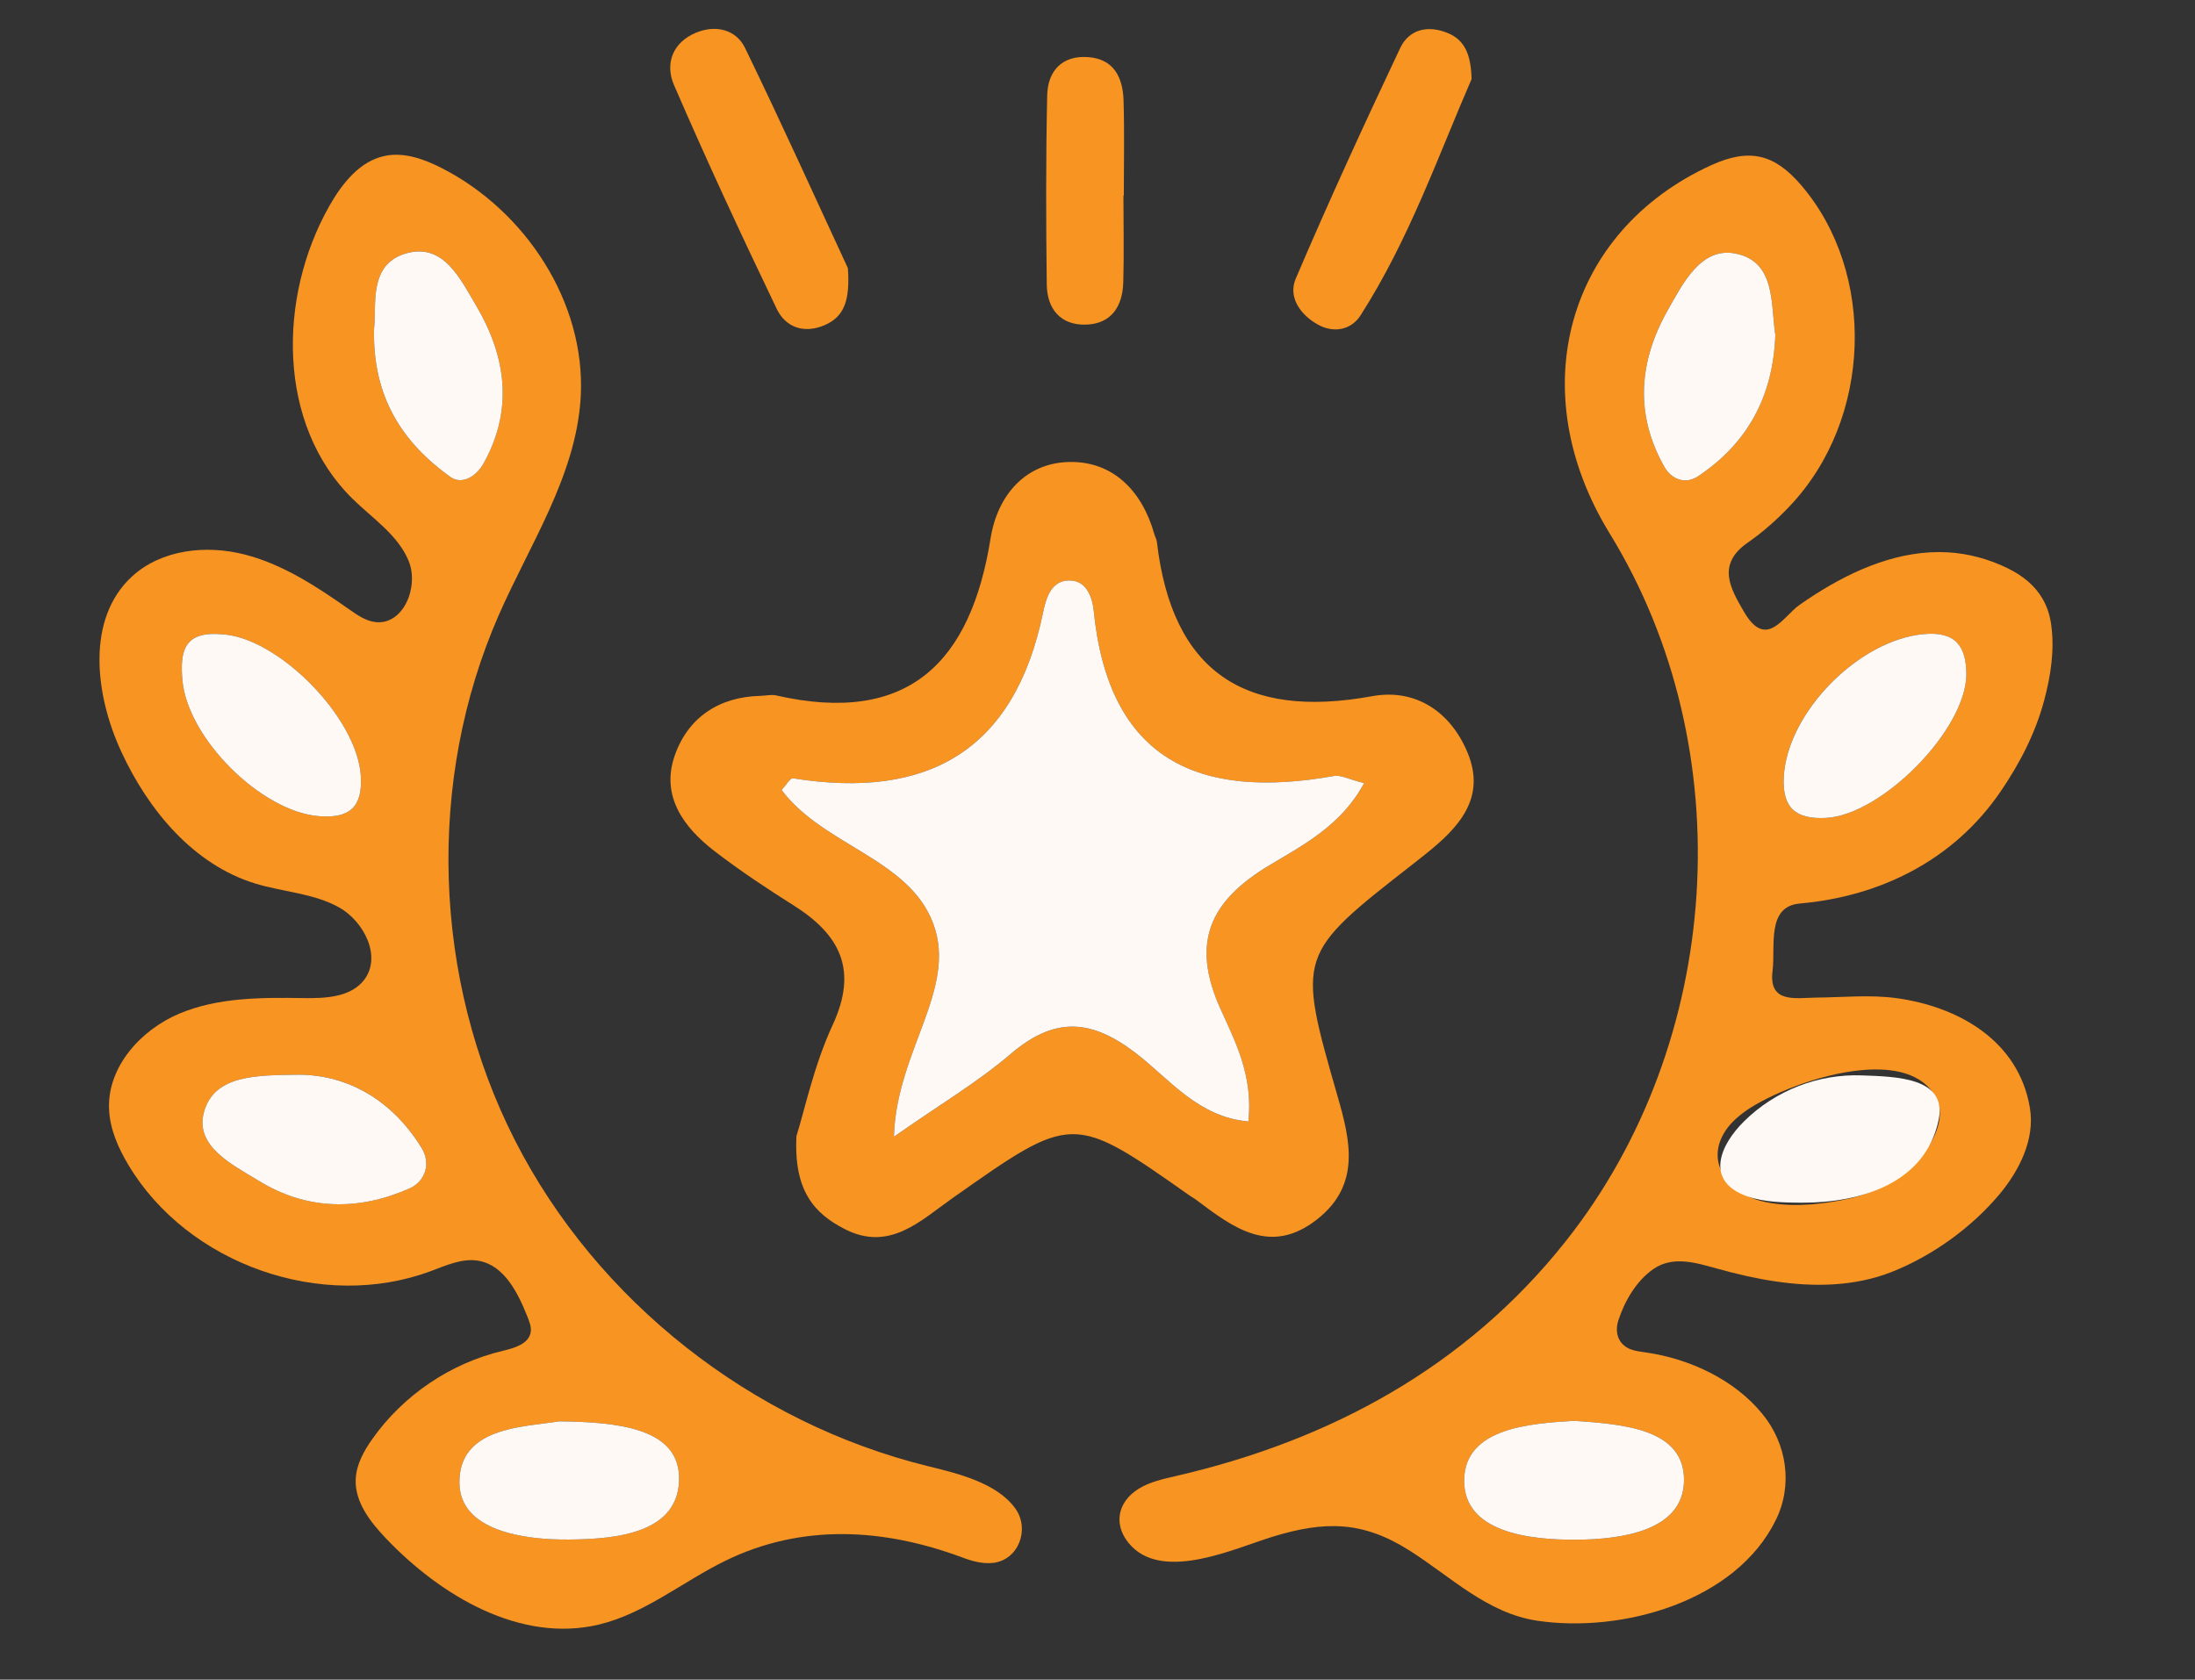
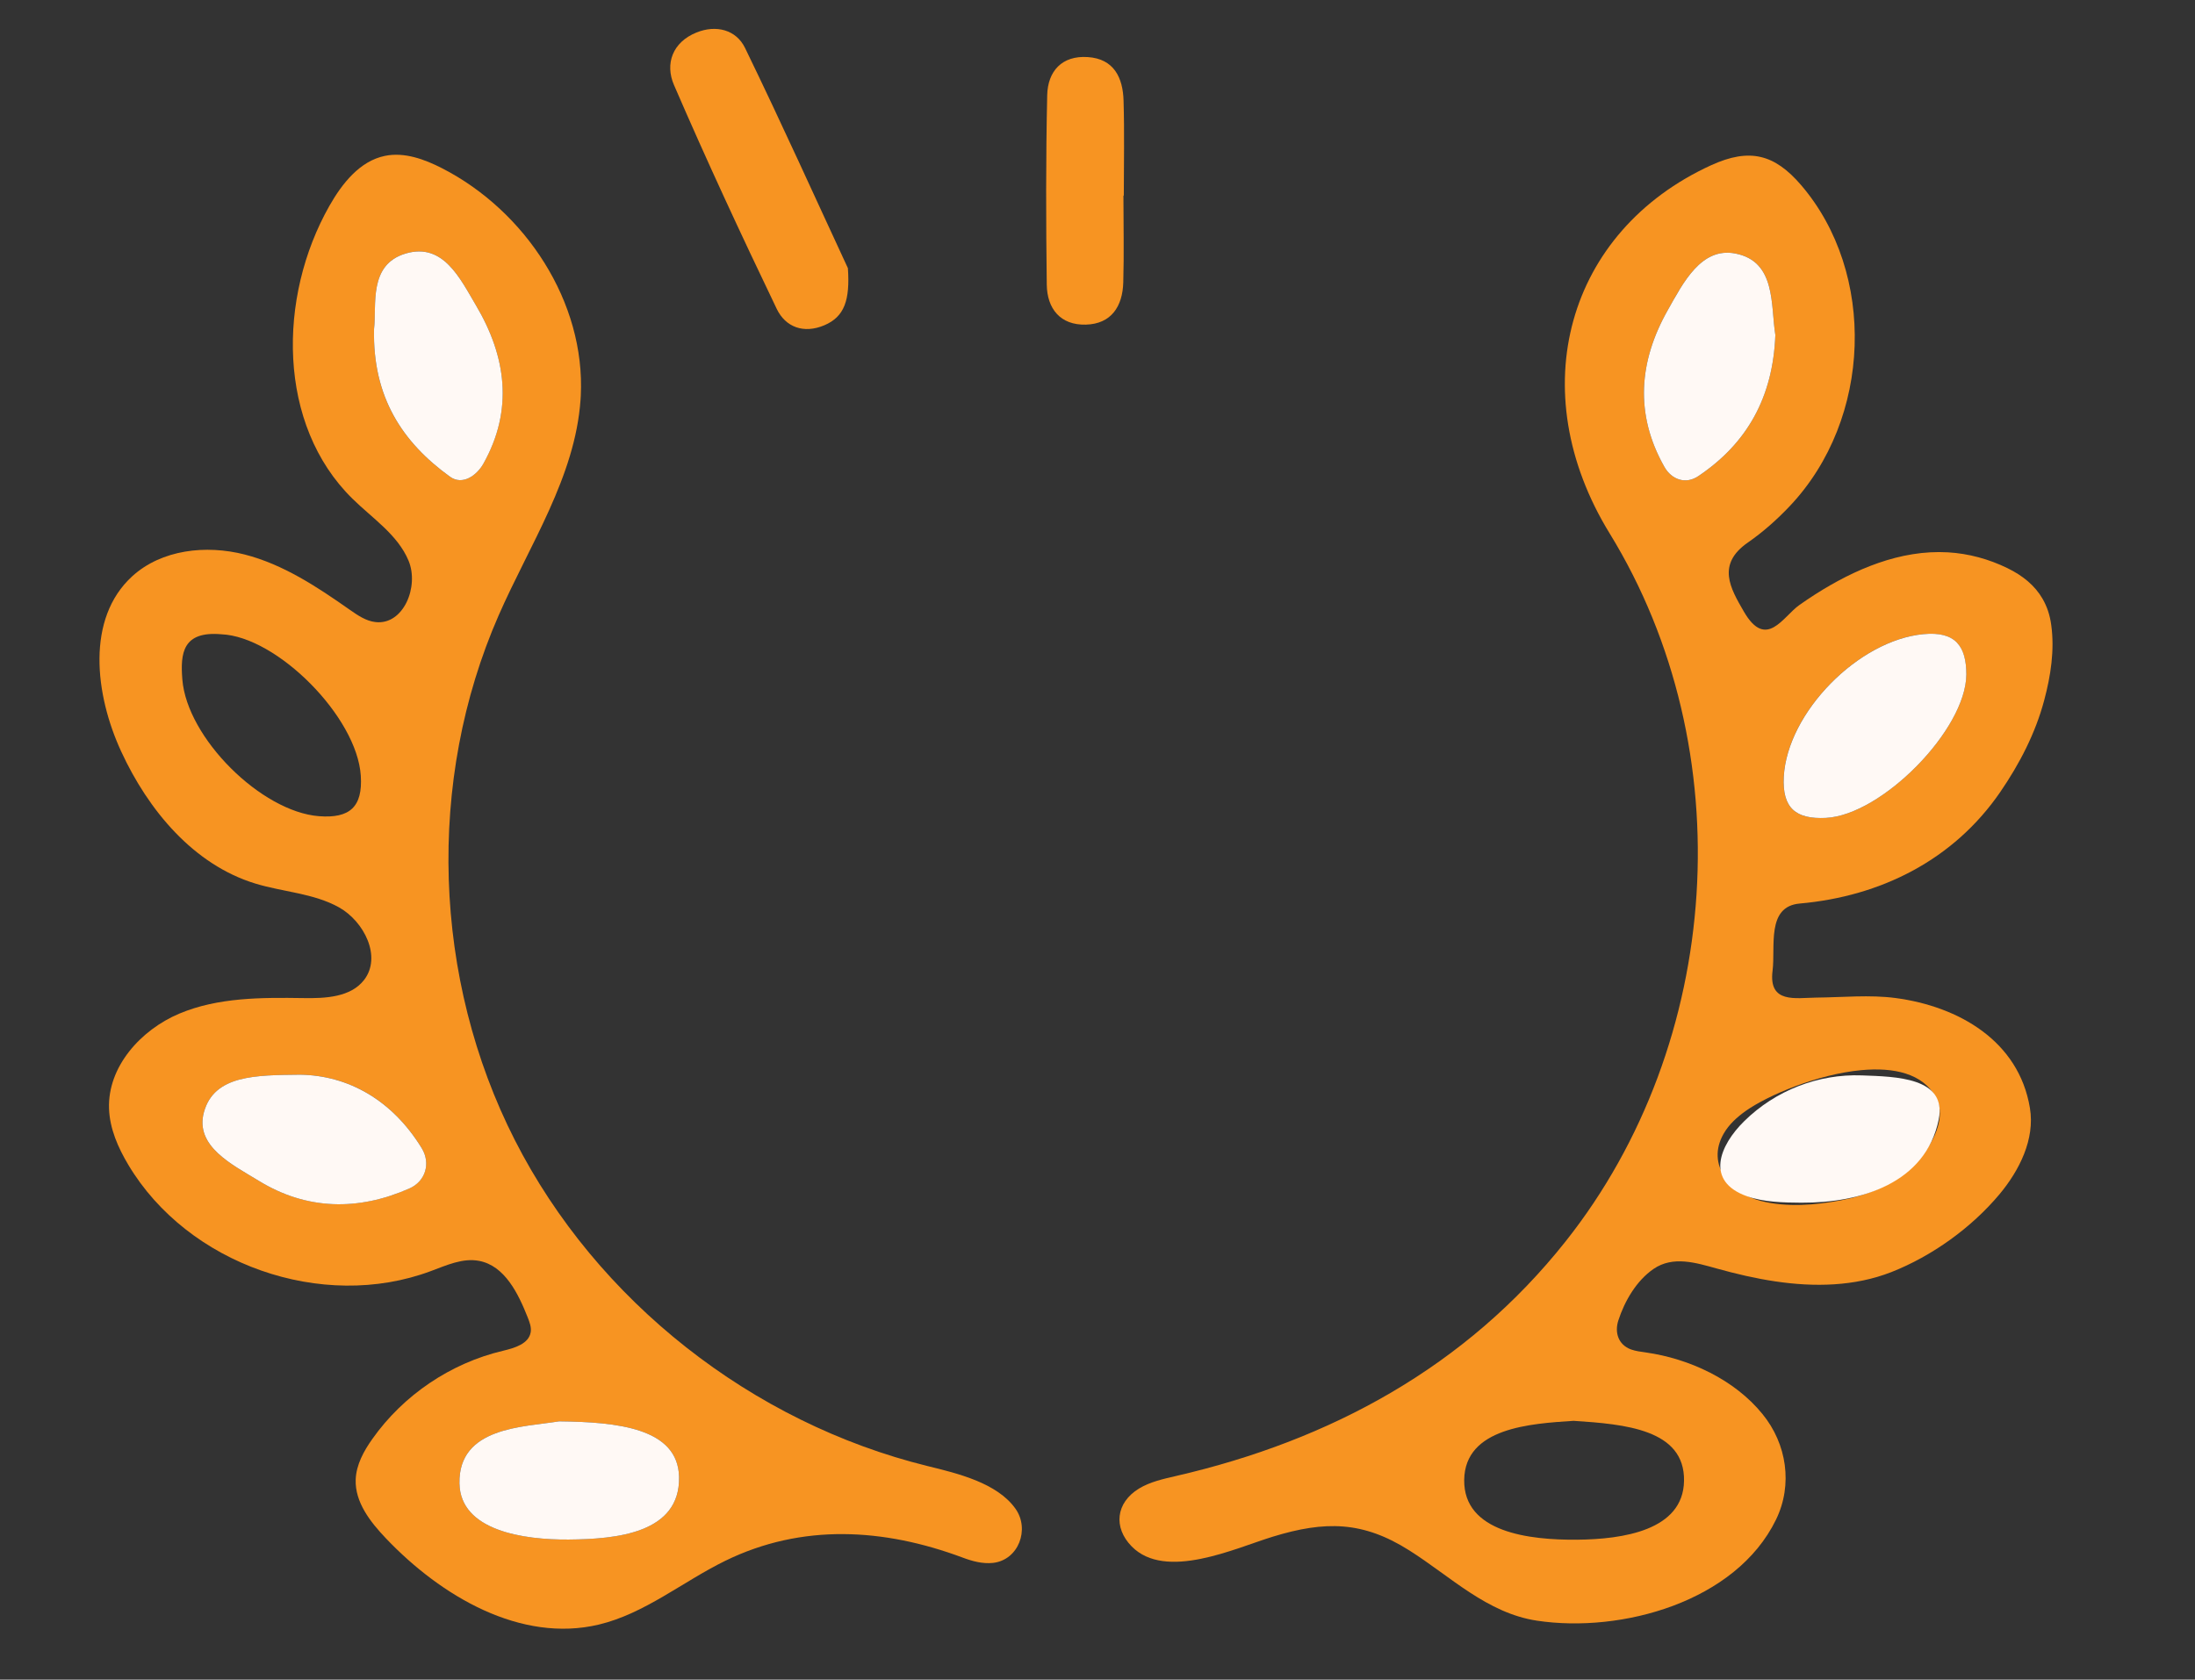
<svg xmlns="http://www.w3.org/2000/svg" version="1.1" id="Component_55_2" x="0px" y="0px" width="81px" height="62px" viewBox="0 0 81 62" enable-background="new 0 0 81 62" xml:space="preserve">
  <rect x="0" y="0" width="81" height="62" fill="#333333" stroke="none" />
  <path fill="#F79422" d="M75.373,22.1c-0.282-0.486-0.724-0.85-1.29-1.126c-0.688-0.337-1.437-0.542-2.201-0.586  c-1.759-0.1-3.445,0.626-4.899,1.553c-0.197,0.126-0.391,0.257-0.582,0.392c-0.605,0.424-1.221,1.671-2.049,0.242  c-0.494-0.854-1.02-1.74,0.149-2.549c0.559-0.388,1.079-0.851,1.547-1.346c3.047-3.222,3.192-8.61,0.418-11.846  c-0.98-1.143-1.901-1.383-3.32-0.736c-5.325,2.436-6.986,8.32-3.745,13.594c4.901,7.981,4.188,18.802-1.629,26.134  c-3.666,4.624-8.671,7.343-14.37,8.656c-0.473,0.11-0.958,0.214-1.374,0.467c-0.854,0.524-0.948,1.438-0.268,2.132  c1.251,1.276,3.823,0.067,5.198-0.354c1.944-0.599,3.341-0.578,5.048,0.503c1.515,0.956,2.868,2.317,4.713,2.594  c3.108,0.468,7.34-0.689,8.82-3.731c0.626-1.287,0.4-2.796-0.501-3.898c-1.034-1.273-2.699-2.044-4.303-2.272  c-0.185-0.027-0.373-0.048-0.551-0.112c-0.464-0.173-0.609-0.622-0.463-1.072c0.234-0.719,0.668-1.465,1.298-1.899  c0.72-0.493,1.562-0.229,2.331-0.016c0.712,0.198,1.433,0.368,2.165,0.476c1.428,0.213,2.919,0.189,4.279-0.343  c1.506-0.593,2.958-1.637,3.997-2.88c0.722-0.868,1.311-2.021,1.117-3.179c-0.412-2.479-2.634-3.749-4.958-4.058  c-0.958-0.126-1.949-0.025-2.924-0.016c-0.767,0.009-1.771,0.231-1.614-0.996c0.112-0.884-0.237-2.368,1.003-2.476  c2.993-0.265,5.678-1.609,7.399-4.117c0.709-1.034,1.297-2.166,1.62-3.381c0.24-0.893,0.389-1.853,0.262-2.775  C75.648,22.705,75.537,22.383,75.373,22.1 M62.144,54.666c-0.031,1.833-2.271,2.153-3.946,2.169  c-1.77,0.015-4.193-0.271-4.166-2.209c0.027-1.926,2.447-2.076,4.037-2.179C59.959,52.57,62.179,52.759,62.144,54.666   M62.662,17.581c-0.461,0.306-0.977,0.123-1.243-0.349c-1.1-1.943-0.943-3.896,0.125-5.784c0.565-1.002,1.231-2.333,2.489-2.092  c1.521,0.292,1.303,1.911,1.48,3.009C65.428,14.662,64.471,16.371,62.662,17.581 M68.69,39.502c1.188-0.11,2.264,0.116,2.75,1.004  c0.468,0.854-0.288,2.012-0.905,2.585c-0.703,0.657-1.646,1.033-2.582,1.213c-0.96,0.182-2.025,0.271-2.979,0.025  c-1.096-0.278-2.034-1.321-1.367-2.482c0.196-0.346,0.501-0.617,0.825-0.847C65.245,40.43,67.07,39.651,68.69,39.502 M67.37,30.192  c-1.096,0.052-1.609-0.354-1.546-1.523c0.131-2.365,2.748-5.036,5.152-5.261c1.179-0.111,1.586,0.442,1.585,1.494  C72.549,26.935,69.436,30.094,67.37,30.192" />
  <path fill="#F79422" d="M21.432,14.611c-0.003,0.049-0.005,0.098-0.009,0.148c-0.2,2.848-1.876,5.341-3.022,7.957  c-2.678,6.113-2.429,13.419,0.597,19.367c3.027,5.949,8.753,10.438,15.234,12.034c1.072,0.264,2.567,0.613,3.246,1.581  c0.529,0.753,0.11,1.886-0.832,1.993c-0.386,0.042-0.771-0.063-1.135-0.201c-2.886-1.074-5.908-1.265-8.747,0.124  c-1.569,0.768-2.964,1.945-4.662,2.353c-2.882,0.688-5.818-1.036-7.861-3.183c-0.576-0.605-1.145-1.333-1.115-2.169  c0.021-0.549,0.298-1.053,0.615-1.499c1.145-1.622,2.896-2.802,4.825-3.256c0.425-0.101,0.952-0.257,1.019-0.689  c0.028-0.182-0.041-0.36-0.107-0.532c-0.354-0.896-0.853-1.919-1.801-2.097c-0.603-0.114-1.201,0.164-1.776,0.377  c-4.012,1.499-8.973-0.246-11.166-3.923c-0.378-0.634-0.685-1.333-0.711-2.07c-0.056-1.547,1.168-2.91,2.595-3.511  c1.428-0.6,3.026-0.596,4.574-0.573c0.812,0.014,1.749-0.028,2.245-0.672c0.653-0.85,0.006-2.153-0.93-2.678  c-0.937-0.521-2.059-0.564-3.085-0.877c-2.283-0.698-3.952-2.71-4.951-4.877c-0.971-2.101-1.3-4.907,0.409-6.467  c1.084-0.988,2.724-1.167,4.146-0.803c1.421,0.363,2.673,1.192,3.873,2.035c0.295,0.206,0.605,0.422,0.961,0.46  c1.031,0.115,1.615-1.315,1.214-2.271c-0.401-0.957-1.332-1.558-2.071-2.286c-2.774-2.724-2.765-7.428-0.847-10.809  c0.468-0.824,1.119-1.652,2.046-1.843c0.718-0.148,1.457,0.122,2.11,0.456C19.395,7.79,21.606,11.154,21.432,14.611 M13.803,12.147  c-0.058,2.516,1.047,4.181,2.801,5.449c0.463,0.335,0.988-0.047,1.23-0.476c1.119-1.99,0.846-3.964-0.268-5.846  c-0.585-0.988-1.209-2.33-2.596-1.917C13.583,9.771,13.91,11.267,13.803,12.147 M8.169,23.413c-1.426-0.125-1.519,0.694-1.44,1.669  c0.173,2.162,2.912,4.881,5.044,5.046c1.127,0.086,1.617-0.335,1.541-1.495C13.174,26.458,10.224,23.5,8.169,23.413 M11.075,39.67  c-1.621,0.018-3.17,0.006-3.549,1.38c-0.35,1.266,1.054,1.944,2.019,2.534c1.773,1.089,3.681,1.117,5.562,0.283  c0.589-0.257,0.798-0.926,0.455-1.486C14.47,40.596,12.84,39.693,11.075,39.67 M20.631,52.466c-1.306,0.216-3.717,0.199-3.676,2.292  c0.035,1.746,2.36,2.084,4.034,2.07c1.748-0.015,4.112-0.227,4.07-2.307C25.02,52.706,22.765,52.49,20.631,52.466" />
-   <path fill="#F79422" d="M29.391,41.932c0.303-0.957,0.645-2.61,1.336-4.098c0.944-2.039,0.272-3.333-1.447-4.417  c-0.992-0.625-1.972-1.277-2.903-1.992c-1.152-0.884-1.999-2.04-1.478-3.536c0.485-1.391,1.619-2.168,3.162-2.203  c0.196-0.004,0.401-0.058,0.585-0.015c4.874,1.108,7.177-1.219,7.908-5.797c0.254-1.598,1.295-2.801,2.934-2.822  c1.6-0.018,2.664,1.083,3.109,2.664c0.026,0.095,0.08,0.184,0.093,0.278c0.559,4.809,3.244,6.564,7.944,5.704  c1.603-0.292,2.893,0.571,3.52,2.078c0.701,1.68-0.327,2.775-1.532,3.738c-0.153,0.124-0.308,0.245-0.462,0.366  c-4.301,3.355-4.303,3.357-2.808,8.559c0.474,1.644,0.879,3.285-0.741,4.565c-1.724,1.362-3.099,0.316-4.463-0.71  c-0.076-0.06-0.165-0.104-0.244-0.16c-4.333-3.052-4.319-3.033-8.771,0.104c-1.163,0.82-2.312,1.98-3.965,1.128  C30.057,44.796,29.286,43.963,29.391,41.932 M32.988,41.958c1.694-1.187,3.089-2.009,4.3-3.046c1.624-1.389,2.974-1.317,4.667-0.005  c1.198,0.929,2.27,2.333,4.113,2.49c0.182-1.684-0.485-2.948-1.024-4.139c-1.117-2.466-0.399-4.007,1.824-5.332  c1.229-0.736,2.639-1.467,3.47-3.017c-0.574-0.145-0.858-0.31-1.107-0.265c-4.987,0.89-8.325-0.572-8.873-6.117  c-0.048-0.482-0.259-1.05-0.81-1.095c-0.746-0.063-0.944,0.629-1.056,1.175c-1.051,5.109-4.261,6.921-9.232,6.123  c-0.101-0.016-0.247,0.251-0.416,0.434c1.537,2.053,4.7,2.527,5.595,4.93C35.34,36.513,33.073,38.809,32.988,41.958" />
  <path fill="#F79422" d="M31.289,9.899c0.081,1.177-0.125,1.792-0.868,2.107c-0.762,0.323-1.432,0.072-1.758-0.604  c-1.312-2.732-2.59-5.483-3.792-8.265c-0.337-0.78-0.056-1.579,0.83-1.937c0.723-0.293,1.465-0.105,1.793,0.571  C28.86,4.583,30.144,7.434,31.289,9.899" />
-   <path fill="#F79422" d="M54.304,2.92c-1.214,2.788-2.302,5.922-4.099,8.723c-0.338,0.53-0.979,0.666-1.564,0.343  c-0.653-0.36-1.118-1.017-0.825-1.701c1.222-2.864,2.524-5.697,3.854-8.512c0.336-0.708,1.045-0.853,1.768-0.548  C54.043,1.48,54.282,1.998,54.304,2.92" />
  <path fill="#F79422" d="M41.457,7.22c0,1.068,0.025,2.138-0.006,3.206c-0.025,0.878-0.438,1.532-1.381,1.557  c-0.94,0.025-1.431-0.588-1.442-1.478c-0.03-2.331-0.035-4.662,0.016-6.991c0.021-0.888,0.545-1.471,1.497-1.407  c0.967,0.063,1.299,0.761,1.321,1.615c0.035,1.165,0.009,2.331,0.009,3.497C41.465,7.22,41.461,7.22,41.457,7.22" />
  <path fill="#FFF9F5" d="M72.562,24.9c-0.013,2.037-3.126,5.194-5.191,5.292c-1.095,0.051-1.609-0.354-1.546-1.523  c0.132-2.365,2.748-5.036,5.154-5.261C72.157,23.296,72.562,23.849,72.562,24.9" />
  <path fill="#FFF9F5" d="M66.475,44.395c-0.651-0.003-1.393-0.019-2.008-0.238c-1.556-0.553-1.018-1.875-0.096-2.777  c1.149-1.128,2.721-1.744,4.337-1.684c1.243,0.046,3.149,0.069,2.835,1.625C71.065,43.681,68.666,44.406,66.475,44.395" />
  <path fill="#FFF9F5" d="M65.514,12.365c-0.086,2.298-1.043,4.006-2.852,5.216c-0.461,0.306-0.977,0.123-1.243-0.348  c-1.1-1.943-0.943-3.896,0.125-5.785c0.565-1.001,1.231-2.333,2.489-2.091C65.552,9.647,65.336,11.267,65.514,12.365" />
-   <path fill="#FFF9F5" d="M58.068,52.447c1.891,0.123,4.108,0.312,4.075,2.219c-0.031,1.833-2.271,2.153-3.946,2.169  c-1.77,0.014-4.193-0.272-4.166-2.209C54.059,52.699,56.479,52.549,58.068,52.447" />
  <path fill="#FFF9F5" d="M13.803,12.146c0.105-0.879-0.22-2.375,1.167-2.788c1.387-0.413,2.011,0.929,2.596,1.916  c1.114,1.882,1.389,3.855,0.269,5.847c-0.243,0.428-0.767,0.81-1.23,0.475C14.851,16.328,13.746,14.662,13.803,12.146" />
-   <path fill="#FFF9F5" d="M8.169,23.413c2.056,0.086,5.005,3.047,5.145,5.22c0.076,1.161-0.414,1.582-1.541,1.495  c-2.132-0.165-4.871-2.884-5.044-5.046C6.65,24.107,6.744,23.288,8.169,23.413" />
  <path fill="#FFF9F5" d="M11.075,39.67c1.765,0.025,3.395,0.927,4.488,2.713c0.343,0.561,0.134,1.228-0.455,1.486  c-1.882,0.833-3.789,0.806-5.562-0.284c-0.964-0.59-2.369-1.269-2.02-2.534C7.905,39.675,9.453,39.688,11.075,39.67" />
  <path fill="#FFF9F5" d="M20.631,52.466c2.134,0.024,4.389,0.24,4.428,2.054c0.042,2.082-2.322,2.294-4.07,2.309  c-1.674,0.014-4-0.325-4.034-2.07C16.913,52.665,19.324,52.682,20.631,52.466" />
-   <path fill="#FFF9F5" d="M32.988,41.958c0.084-3.149,2.352-5.445,1.451-7.864c-0.895-2.404-4.058-2.878-5.595-4.931  c0.169-0.184,0.315-0.449,0.416-0.434c4.972,0.799,8.181-1.014,9.232-6.123c0.112-0.545,0.311-1.238,1.056-1.175  c0.548,0.046,0.76,0.613,0.81,1.095c0.548,5.545,3.885,7.008,8.873,6.117c0.249-0.044,0.533,0.121,1.107,0.265  c-0.831,1.55-2.24,2.281-3.47,3.017c-2.224,1.324-2.94,2.866-1.824,5.331c0.539,1.191,1.205,2.456,1.024,4.14  c-1.844-0.158-2.915-1.561-4.113-2.49c-1.692-1.313-3.042-1.384-4.667,0.005C36.077,39.947,34.682,40.771,32.988,41.958" />
</svg>